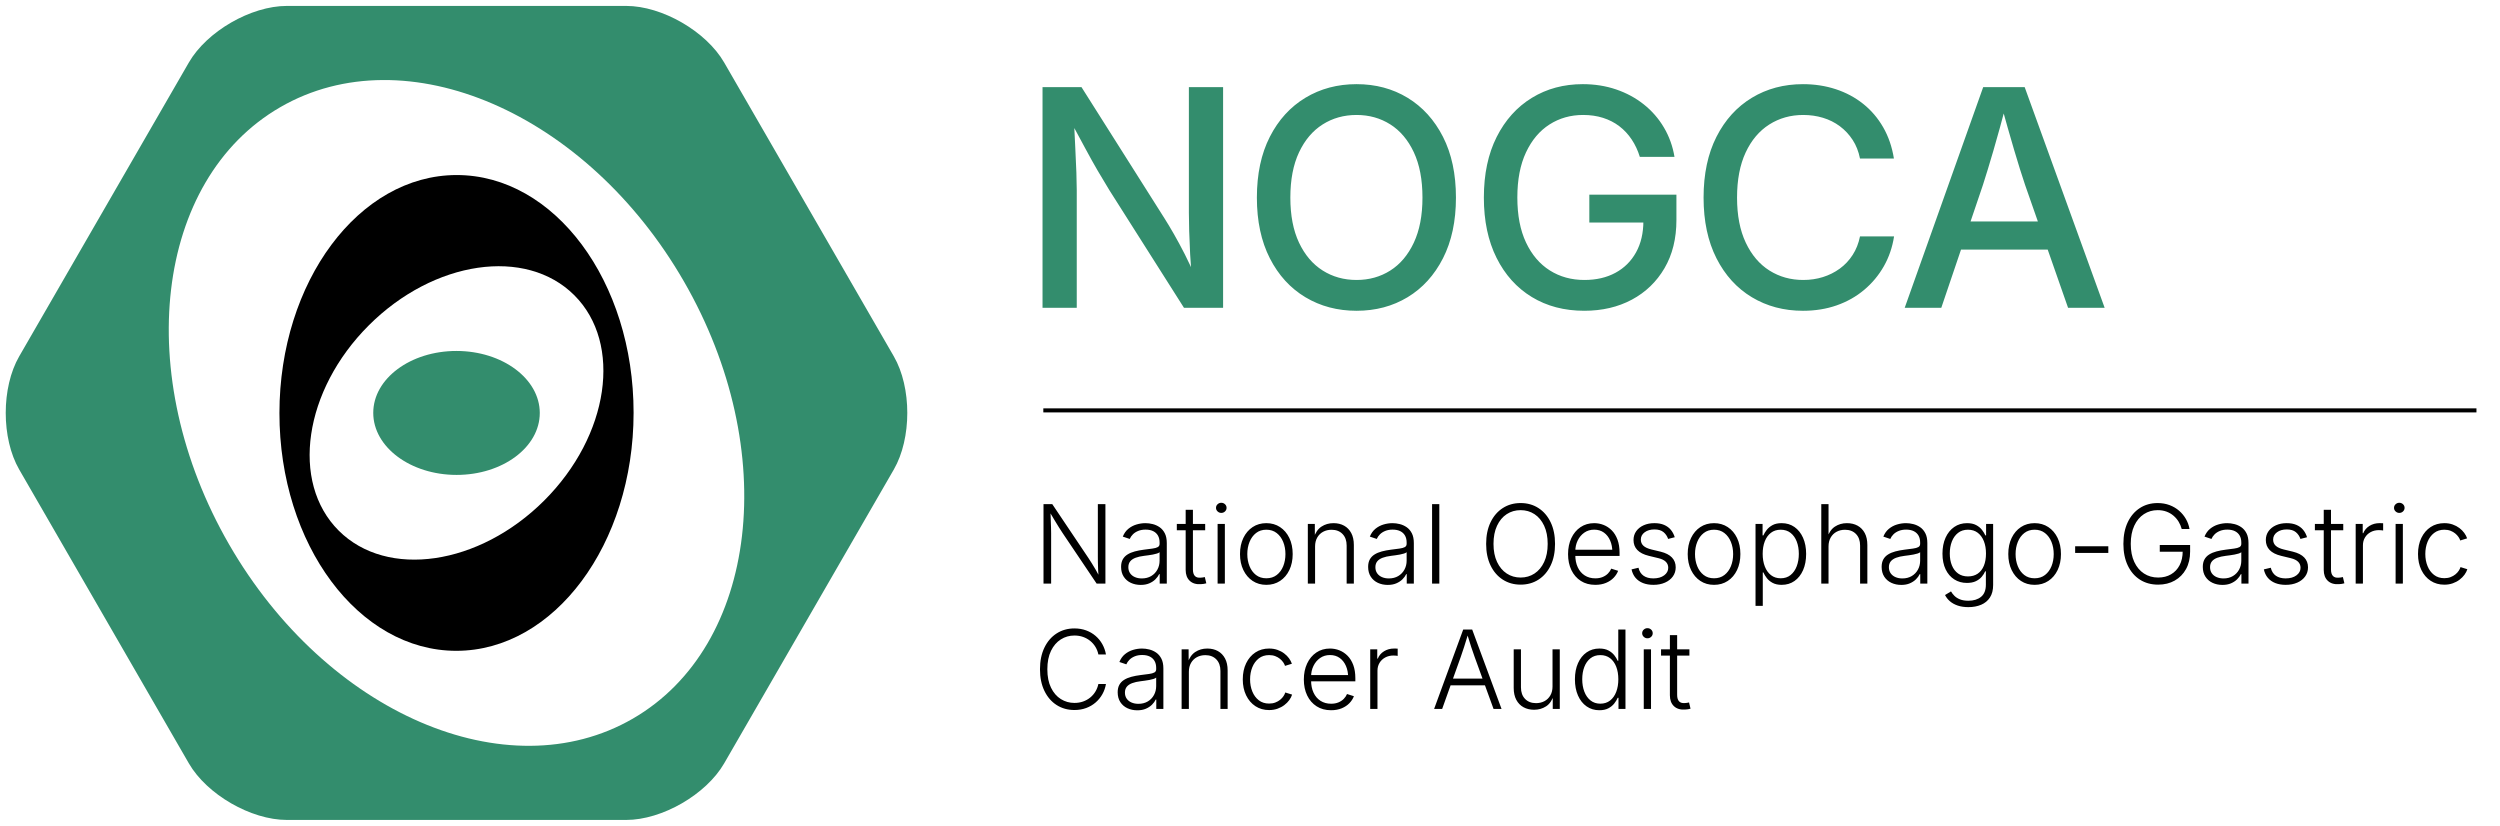
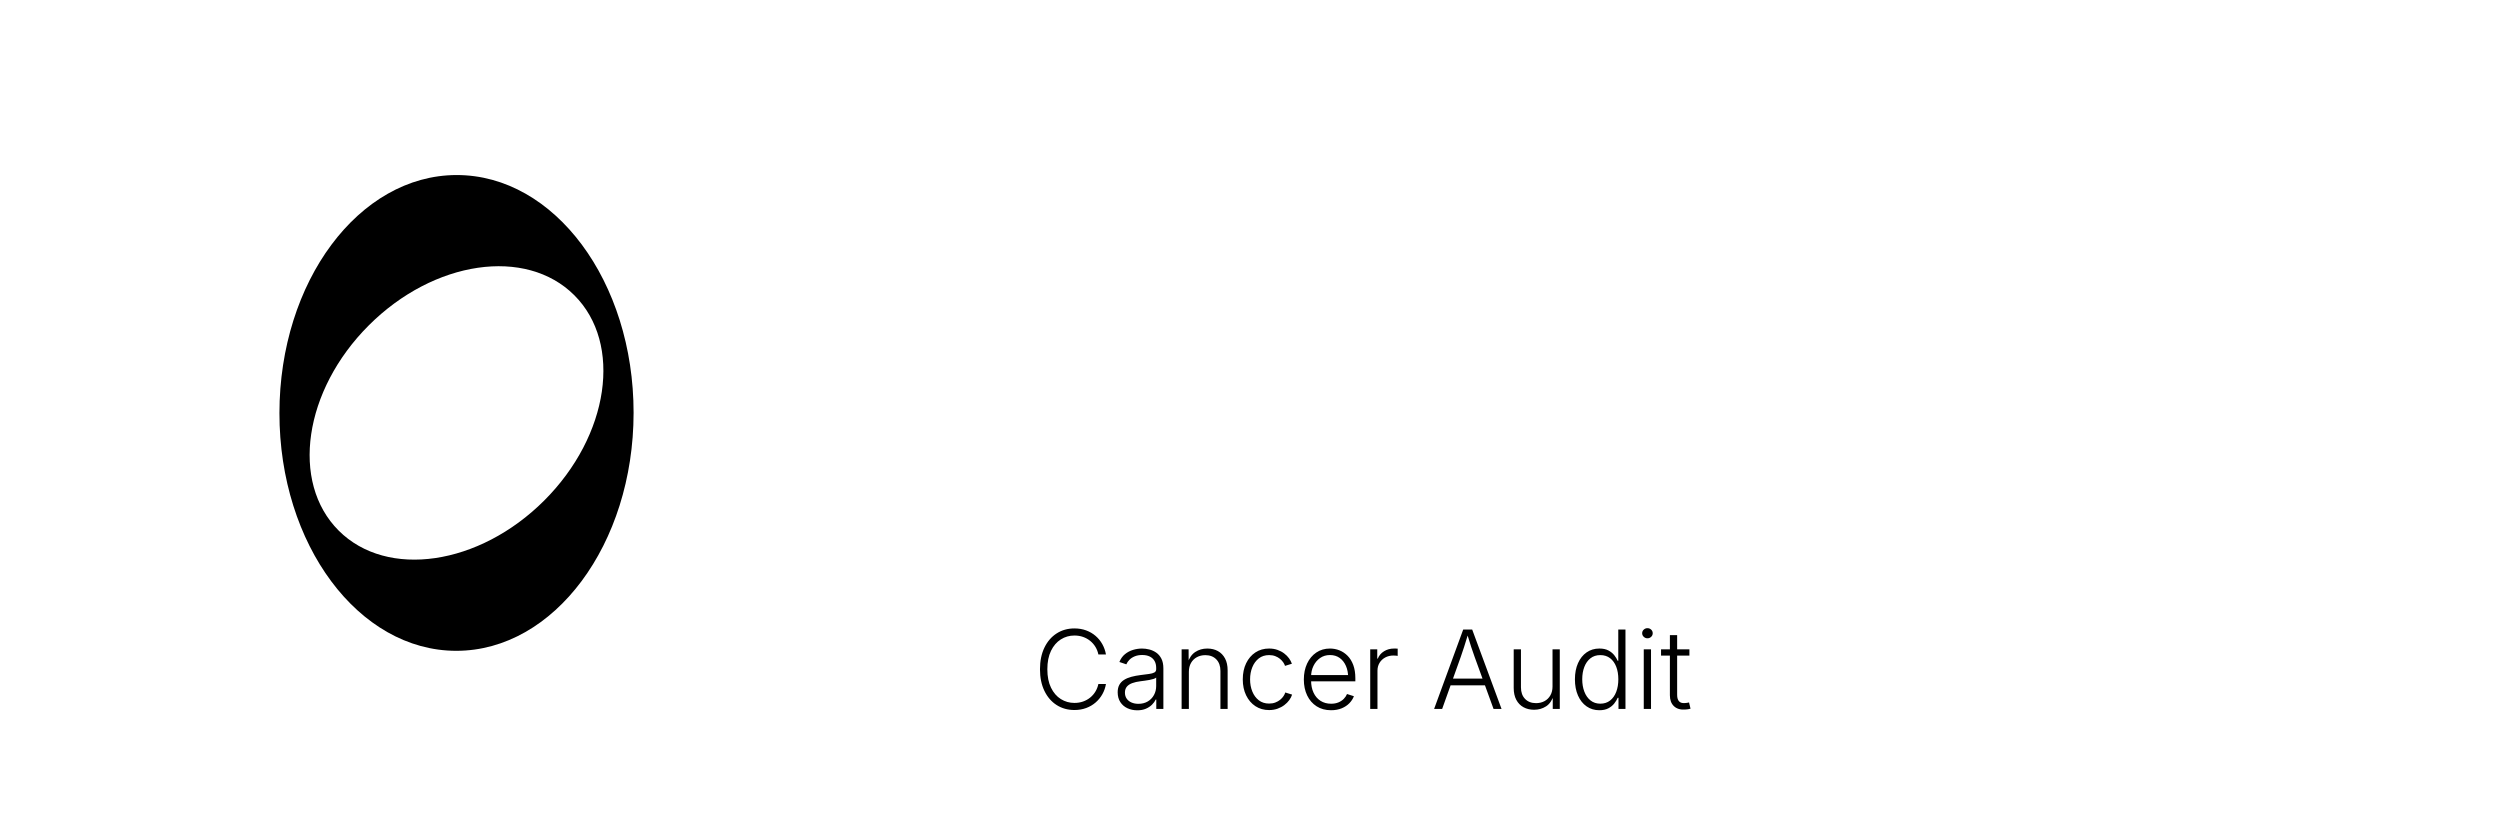
<svg xmlns="http://www.w3.org/2000/svg" xmlns:ns1="http://sodipodi.sourceforge.net/DTD/sodipodi-0.dtd" xmlns:ns2="http://www.inkscape.org/namespaces/inkscape" version="1.1" id="svg2" width="823.933" height="272.12" viewBox="0 0 823.933 272.12" ns1:docname="NOGCA Logo.eps">
  <defs id="defs6" />
  <ns1:namedview id="namedview4" pagecolor="#ffffff" bordercolor="#000000" borderopacity="0.25" ns2:showpageshadow="2" ns2:pageopacity="0.0" ns2:pagecheckerboard="0" ns2:deskcolor="#d1d1d1" />
  <g id="g8" ns2:groupmode="layer" ns2:label="ink_ext_XXXXXX" transform="matrix(1.333,0,0,-1.333,0,272.12)">
    <g id="g10" transform="scale(0.1)">
-       <path d="m 2209.88,1160.38 -419.43,726.48 c -44.42,76.94 -153.48,139.91 -242.33,139.91 H 709.258 c -88.856,0 -197.906,-62.97 -242.332,-139.91 L 47.492,1160.38 c -44.426,-76.95 -44.426,-202.868 0,-279.829 L 466.926,154.078 C 511.352,77.129 620.402,14.172 709.258,14.172 h 838.862 c 88.85,0 197.91,62.957 242.33,139.906 l 419.43,726.473 c 44.43,76.961 44.43,202.879 0,279.829 z M 1564.5,264.57 C 1253.97,85.031 807.105,277.91 566.414,695.379 325.719,1112.86 382.34,1596.83 692.875,1776.37 1003.41,1955.91 1450.27,1763.02 1690.97,1345.55 1931.66,928.078 1875.04,444.102 1564.5,264.57" style="fill:#338d6d;fill-opacity:1;fill-rule:nonzero;stroke:none" id="path12" />
      <path d="m 1566.5,1020.73 c 0.19,324.84 -195.66,588.05 -437.46,587.9 -241.79,-0.15 -437.966,-263.59 -438.161,-588.43 -0.195,-324.829 195.66,-588.04 437.451,-587.899 241.8,0.148 437.97,263.597 438.17,588.429 z m -146.51,290.69 C 1539.75,1191.8 1506.41,964.578 1345.53,803.891 1184.64,643.211 957.145,609.91 837.387,729.52 c -119.75,119.609 -86.414,346.83 74.468,507.52 160.885,160.69 388.385,193.99 508.135,74.38" style="fill:#000000;fill-opacity:1;fill-rule:nonzero;stroke:none" id="path14" />
-       <path d="m 1334.55,1020.34 c 0.05,-84.629 -92.08,-153.168 -205.77,-153.11 -113.69,0.071 -205.897,68.731 -205.948,153.36 -0.051,84.63 92.068,153.18 205.768,153.11 113.69,-0.07 205.9,-68.73 205.95,-153.36" style="fill:#338d6d;fill-opacity:1;fill-rule:nonzero;stroke:none" id="path16" />
-       <path d="m 2579.53,1026.77 h 3543.3" style="fill:none;stroke:#000000;stroke-width:10;stroke-linecap:butt;stroke-linejoin:miter;stroke-miterlimit:4;stroke-dasharray:none;stroke-opacity:1" id="path18" />
      <path d="m 2685.52,290.891 c 8.84,3.3 16.63,7.89 23.4,13.781 6.77,5.887 12.33,12.719 16.68,20.5 4.35,7.777 7.27,16.148 8.77,25.109 h -18.72 c -1.41,-6.679 -3.83,-12.871 -7.25,-18.582 -3.43,-5.719 -7.74,-10.679 -12.92,-14.898 -5.19,-4.223 -11.06,-7.5 -17.6,-9.821 -6.55,-2.332 -13.69,-3.5 -21.43,-3.5 -12.22,0 -23.4,3.168 -33.55,9.489 -10.15,6.332 -18.26,15.691 -24.32,28.09 -6.07,12.39 -9.1,27.589 -9.1,45.613 0,18.019 3.01,33.219 9.03,45.617 6.02,12.391 14.11,21.789 24.26,28.211 10.15,6.41 21.38,9.621 33.68,9.621 7.74,0 14.88,-1.16 21.43,-3.492 6.54,-2.328 12.41,-5.598 17.6,-9.82 5.18,-4.219 9.49,-9.168 12.92,-14.829 3.42,-5.671 5.84,-11.89 7.25,-18.66 h 18.72 c -1.58,9.051 -4.55,17.489 -8.9,25.309 -4.35,7.832 -9.91,14.66 -16.68,20.5 -6.77,5.851 -14.57,10.402 -23.4,13.652 -8.83,3.25 -18.48,4.879 -28.94,4.879 -16.52,0 -31.2,-4.14 -44.03,-12.398 -12.83,-8.262 -22.9,-19.953 -30.19,-35.063 -7.3,-15.121 -10.94,-32.961 -10.94,-53.527 0,-20.481 3.64,-38.281 10.94,-53.391 7.29,-15.121 17.36,-26.793 30.19,-35.011 12.83,-8.211 27.51,-12.321 44.03,-12.321 10.55,0 20.24,1.653 29.07,4.942 z m 147.39,-1.782 c 6.02,2.551 11.1,5.871 15.23,9.961 4.13,4.078 7.25,8.371 9.36,12.852 h 1.32 v -23.34 h 17.53 v 100.066 c 0,9.75 -1.62,17.821 -4.87,24.192 -3.26,6.371 -7.52,11.379 -12.79,15.031 -5.27,3.649 -10.99,6.238 -17.14,7.777 -6.15,1.532 -12.13,2.301 -17.93,2.301 -7.56,0 -15.03,-1.121 -22.41,-3.359 -7.38,-2.238 -14.02,-5.781 -19.91,-10.61 -5.89,-4.832 -10.46,-11.25 -13.71,-19.25 l 17.14,-5.8 c 1.76,4.129 4.37,7.929 7.84,11.41 3.47,3.469 7.85,6.281 13.12,8.43 5.27,2.16 11.38,3.23 18.33,3.23 7.38,0 13.64,-1.27 18.78,-3.82 5.14,-2.551 9.05,-6.2 11.74,-10.942 2.68,-4.75 4.02,-10.418 4.02,-17.008 v -3.429 c 0,-3.692 -1.52,-6.371 -4.55,-8.039 -3.03,-1.672 -7.41,-2.883 -13.12,-3.633 -5.71,-0.738 -12.66,-1.641 -20.83,-2.699 -8.35,-1.051 -15.97,-2.5 -22.87,-4.352 -6.9,-1.84 -12.9,-4.367 -18,-7.578 -5.1,-3.211 -9.01,-7.301 -11.73,-12.262 -2.73,-4.968 -4.09,-11.097 -4.09,-18.386 0,-9.493 2.18,-17.582 6.53,-24.262 4.35,-6.68 10.19,-11.731 17.53,-15.16 7.34,-3.43 15.49,-5.141 24.46,-5.141 7.99,0 15,1.27 21.02,3.82 z m -35.39,15.43 c -5.01,2.191 -8.97,5.359 -11.87,9.492 -2.9,4.129 -4.35,9.141 -4.35,15.028 0,5.8 1.52,10.589 4.55,14.371 3.03,3.781 7.47,6.769 13.31,8.961 5.85,2.199 12.86,3.781 21.03,4.75 2.9,0.347 6.29,0.789 10.15,1.32 3.87,0.527 7.72,1.141 11.54,1.84 3.82,0.711 7.23,1.539 10.22,2.508 2.98,0.961 5.14,2.062 6.46,3.293 v -20.961 c 0,-8 -1.81,-15.34 -5.41,-22.012 -3.6,-6.68 -8.7,-12 -15.29,-15.957 -6.59,-3.953 -14.37,-5.934 -23.34,-5.934 -6.32,0 -11.99,1.102 -17,3.301 z m 147.19,97.883 c 3.56,6.199 8.42,10.949 14.57,14.238 6.15,3.301 13.09,4.949 20.83,4.949 11.34,0 20.39,-3.5 27.16,-10.48 6.76,-6.988 10.15,-16.508 10.15,-28.551 v -93.996 h 17.8 v 95.316 c 0,11.692 -2.14,21.532 -6.4,29.532 -4.26,8 -10.15,14.09 -17.66,18.261 -7.52,4.18 -16.28,6.258 -26.3,6.258 -11.17,0 -21.08,-2.847 -29.73,-8.558 -8.66,-5.719 -15.01,-14.993 -19.05,-27.821 h 2.76 l -0.13,34.41 h -17.27 V 288.582 h 17.93 v 91.887 c 0,8.441 1.78,15.761 5.34,21.953 z M 3158.48,289.18 c 6.33,2.242 11.96,5.23 16.88,8.961 4.92,3.738 9.01,7.847 12.26,12.328 3.25,4.48 5.58,9.011 6.99,13.582 l -16.88,5.269 c -0.79,-2.808 -2.24,-5.82 -4.35,-9.031 -2.11,-3.211 -4.86,-6.199 -8.24,-8.961 -3.38,-2.769 -7.36,-5.039 -11.93,-6.789 -4.57,-1.758 -9.71,-2.641 -15.42,-2.641 -10.02,0 -18.53,2.704 -25.51,8.114 -6.99,5.398 -12.33,12.629 -16.02,21.687 -3.69,9.051 -5.54,19.02 -5.54,29.922 0,11.078 1.85,21.141 5.54,30.188 3.69,9.05 9.03,16.3 16.02,21.761 6.98,5.442 15.49,8.168 25.51,8.168 5.62,0 10.67,-0.859 15.16,-2.566 4.48,-1.723 8.37,-3.942 11.66,-6.66 3.3,-2.723 6,-5.633 8.11,-8.703 2.11,-3.079 3.56,-5.981 4.35,-8.7 l 17.01,5.27 c -1.5,4.48 -3.85,8.941 -7.05,13.383 -3.21,4.437 -7.23,8.476 -12.07,12.129 -4.83,3.648 -10.37,6.57 -16.61,8.769 -6.24,2.192 -13.1,3.289 -20.56,3.289 -12.84,0 -24.13,-3.199 -33.89,-9.621 -9.75,-6.418 -17.4,-15.359 -22.94,-26.828 -5.53,-11.469 -8.3,-24.762 -8.3,-39.879 0,-14.851 2.77,-27.992 8.3,-39.422 5.54,-11.418 13.19,-20.347 22.94,-26.758 9.76,-6.421 21.05,-9.621 33.89,-9.621 7.46,0 14.37,1.121 20.69,3.36 z m 158.87,1.05 c 7.64,3.211 13.99,7.45 19.05,12.719 5.05,5.281 8.72,10.992 11,17.141 l -17,5.41 c -1.76,-4.309 -4.42,-8.289 -7.98,-11.93 -3.56,-3.648 -7.95,-6.57 -13.18,-8.769 -5.23,-2.199 -11.27,-3.301 -18.13,-3.301 -10.11,0 -18.87,2.398 -26.3,7.191 -7.43,4.789 -13.16,11.508 -17.21,20.168 -4.04,8.661 -6.06,18.743 -6.06,30.262 v 9.231 c 0,9.66 1.95,18.539 5.87,26.628 3.91,8.079 9.36,14.579 16.34,19.508 6.99,4.922 15.14,7.383 24.46,7.383 9.4,0 17.45,-2.422 24.13,-7.25 6.67,-4.832 11.82,-11.43 15.42,-19.781 3.6,-8.352 5.41,-17.789 5.41,-28.34 l 8.17,5.801 h -106 v -15.422 h 115.62 v 7.769 c 0,12.481 -1.71,23.34 -5.14,32.571 -3.43,9.23 -8.13,16.851 -14.1,22.871 -5.98,6.019 -12.71,10.5 -20.17,13.449 -7.48,2.941 -15.25,4.41 -23.34,4.41 -12.83,0 -24.11,-3.289 -33.82,-9.879 -9.71,-6.59 -17.27,-15.648 -22.67,-27.16 -5.41,-11.519 -8.11,-24.699 -8.11,-39.551 0,-14.859 2.75,-28 8.24,-39.418 5.49,-11.429 13.27,-20.371 23.34,-26.832 10.06,-6.461 21.99,-9.687 35.79,-9.687 9.93,0 18.72,1.609 26.37,4.808 z m 88.33,-1.648 v 94.527 c 0,7.301 1.69,13.762 5.07,19.379 3.38,5.621 8.06,10.063 14.04,13.321 5.98,3.25 12.74,4.871 20.3,4.871 2.38,0 4.57,-0.11 6.6,-0.328 2.02,-0.223 3.34,-0.411 3.95,-0.59 v 17.929 c -1.23,0.09 -2.68,0.149 -4.35,0.2 -1.67,0.039 -3.25,0.058 -4.74,0.058 -9.23,0 -17.47,-2.258 -24.72,-6.777 -7.26,-4.531 -12.38,-10.57 -15.36,-18.133 h -1.32 v 22.941 h -17.4 V 288.582 Z m 159.91,0 45.88,128.406 c 2.37,6.774 5.14,14.992 8.31,24.66 3.16,9.661 6.76,21.274 10.81,34.801 h -3.96 c 4.04,-13.449 7.63,-24.937 10.75,-34.469 3.12,-9.539 6,-17.871 8.63,-24.992 l 46.67,-128.406 h 19.78 l -72.64,196.438 h -22.15 l -71.98,-196.438 z m 113.38,58.406 v 16.614 h -99.8 v -16.614 z m 143.57,-51.949 c 8.7,5.633 15.07,14.949 19.12,27.949 h -2.64 v -34.406 h 17.4 V 435.98 h -17.93 v -91.89 c 0,-8.442 -1.78,-15.762 -5.34,-21.949 -3.56,-6.2 -8.41,-10.95 -14.56,-14.243 -6.16,-3.296 -13.1,-4.949 -20.83,-4.949 -11.34,0 -20.4,3.5 -27.16,10.492 -6.77,6.981 -10.15,16.5 -10.15,28.539 v 94 h -17.93 v -95.32 c 0,-11.601 2.13,-21.422 6.39,-29.469 4.26,-8.043 10.2,-14.152 17.8,-18.32 7.6,-4.18 16.37,-6.262 26.3,-6.262 10.99,0 20.83,2.813 29.53,8.43 z m 154.12,-4.809 c 5.97,3.211 10.81,7.192 14.5,11.93 3.69,4.75 6.5,9.41 8.44,13.981 h 1.97 v -27.559 h 17.27 V 485.02 h -17.79 v -77.391 h -1.45 c -1.94,4.48 -4.73,9.051 -8.37,13.711 -3.65,4.66 -8.46,8.59 -14.44,11.801 -5.98,3.211 -13.45,4.808 -22.41,4.808 -11.96,0 -22.48,-3.16 -31.58,-9.488 -9.09,-6.332 -16.19,-15.199 -21.29,-26.633 -5.1,-11.418 -7.65,-24.738 -7.65,-39.937 0,-15.301 2.53,-28.68 7.59,-40.153 5.05,-11.468 12.12,-20.386 21.22,-26.758 9.1,-6.371 19.62,-9.558 31.58,-9.558 8.96,0 16.43,1.609 22.41,4.808 z m -44.3,19.45 c -6.68,5.359 -11.76,12.609 -15.23,21.75 -3.47,9.14 -5.2,19.34 -5.2,30.59 0,11.25 1.71,21.378 5.14,30.39 3.43,9 8.48,16.149 15.16,21.418 6.68,5.274 14.81,7.91 24.39,7.91 9.49,0 17.55,-2.547 24.19,-7.648 6.64,-5.102 11.69,-12.129 15.16,-21.09 3.47,-8.969 5.21,-19.289 5.21,-30.98 0,-11.692 -1.74,-22.09 -5.21,-31.18 -3.47,-9.102 -8.52,-16.238 -15.16,-21.43 -6.64,-5.18 -14.7,-7.769 -24.19,-7.769 -9.49,0 -17.58,2.679 -24.26,8.039 z m 149.63,-21.098 V 435.98 h -17.93 V 288.582 Z m 0.4,178.379 c 2.55,2.461 3.82,5.398 3.82,8.828 0,3.52 -1.27,6.481 -3.82,8.902 -2.55,2.418 -5.63,3.629 -9.23,3.629 -3.51,0 -6.57,-1.211 -9.16,-3.629 -2.59,-2.421 -3.89,-5.382 -3.89,-8.902 0,-3.43 1.3,-6.367 3.89,-8.828 2.59,-2.461 5.65,-3.691 9.16,-3.691 3.6,0 6.68,1.23 9.23,3.691 z m 24.39,-30.981 v -15.558 h 70.14 v 15.558 z m 21.88,-113.781 c 0,-11.418 3.32,-20.32 9.96,-26.687 6.63,-6.383 15.84,-9.172 27.62,-8.383 2.37,0.09 4.72,0.312 7.05,0.66 2.33,0.359 4.46,0.84 6.39,1.449 l -3.69,15.434 c -1.58,-0.352 -3.27,-0.684 -5.07,-0.992 -1.8,-0.309 -3.32,-0.461 -4.55,-0.461 -6.68,-0.707 -11.65,0.66 -14.9,4.09 -3.25,3.421 -4.88,8.781 -4.88,16.082 v 147.66 h -17.93 V 322.199" style="fill:#000000;fill-opacity:1;fill-rule:nonzero;stroke:none" id="path20" />
-       <path d="M 2598.84,598.582 V 722.91 c 0,3.86 -0.09,8.61 -0.26,14.231 -0.18,5.629 -0.4,11.961 -0.66,18.988 -0.27,7.031 -0.53,14.543 -0.79,22.543 h -3.7 c 5.28,-8.883 9.85,-16.594 13.72,-23.133 3.86,-6.551 7.44,-12.418 10.74,-17.598 3.3,-5.191 6.57,-10.242 9.82,-15.171 l 83.59,-124.188 h 21.75 V 795.02 h -18.72 V 665.031 c 0,-4.222 0.04,-9.031 0.13,-14.441 0.09,-5.399 0.26,-11.16 0.53,-17.27 0.26,-6.109 0.66,-12.461 1.18,-19.05 h 3.04 c -3.35,6.421 -6.71,12.531 -10.09,18.332 -3.38,5.796 -6.61,11.16 -9.69,16.078 -3.08,4.922 -5.85,9.23 -8.3,12.922 l -89.52,133.418 h -21.62 V 598.582 Z m 242.51,0.527 c 6.02,2.551 11.1,5.871 15.23,9.961 4.13,4.078 7.25,8.371 9.36,12.852 h 1.32 v -23.34 h 17.53 v 100.066 c 0,9.75 -1.63,17.821 -4.88,24.192 -3.25,6.371 -7.51,11.379 -12.78,15.031 -5.28,3.649 -10.99,6.238 -17.14,7.777 -6.16,1.532 -12.13,2.301 -17.93,2.301 -7.56,0 -15.03,-1.121 -22.41,-3.359 -7.39,-2.238 -14.02,-5.781 -19.91,-10.61 -5.89,-4.832 -10.46,-11.25 -13.71,-19.25 l 17.14,-5.8 c 1.75,4.129 4.37,7.929 7.84,11.41 3.47,3.469 7.84,6.281 13.12,8.43 5.27,2.16 11.38,3.23 18.32,3.23 7.39,0 13.65,-1.27 18.79,-3.82 5.14,-2.551 9.05,-6.2 11.73,-10.942 2.68,-4.75 4.02,-10.418 4.02,-17.008 v -3.429 c 0,-3.692 -1.51,-6.371 -4.54,-8.039 -3.04,-1.672 -7.41,-2.883 -13.12,-3.633 -5.72,-0.738 -12.66,-1.641 -20.83,-2.699 -8.35,-1.051 -15.98,-2.5 -22.88,-4.352 -6.9,-1.84 -12.89,-4.367 -17.99,-7.578 -5.1,-3.211 -9.01,-7.301 -11.73,-12.262 -2.73,-4.968 -4.09,-11.097 -4.09,-18.386 0,-9.493 2.17,-17.582 6.52,-24.262 4.36,-6.68 10.2,-11.731 17.54,-15.16 7.34,-3.43 15.49,-5.141 24.45,-5.141 8,0 15.01,1.27 21.03,3.82 z m -35.4,15.43 c -5.01,2.191 -8.96,5.359 -11.86,9.492 -2.9,4.129 -4.35,9.141 -4.35,15.028 0,5.8 1.51,10.589 4.55,14.371 3.03,3.781 7.47,6.769 13.31,8.961 5.85,2.199 12.86,3.781 21.03,4.75 2.9,0.347 6.28,0.789 10.15,1.32 3.87,0.527 7.71,1.141 11.54,1.84 3.82,0.711 7.23,1.539 10.21,2.508 2.99,0.961 5.15,2.062 6.46,3.293 v -20.961 c 0,-8 -1.8,-15.34 -5.4,-22.012 -3.61,-6.68 -8.7,-12 -15.29,-15.957 -6.6,-3.953 -14.37,-5.934 -23.34,-5.934 -6.33,0 -12,1.102 -17.01,3.301 z m 103.63,131.441 v -15.558 h 70.13 v 15.558 z m 21.88,-113.781 c 0,-11.418 3.32,-20.32 9.96,-26.687 6.63,-6.383 15.84,-9.172 27.62,-8.383 2.37,0.09 4.72,0.312 7.05,0.66 2.33,0.359 4.46,0.84 6.39,1.449 l -3.69,15.434 c -1.58,-0.352 -3.27,-0.684 -5.07,-0.992 -1.81,-0.309 -3.32,-0.461 -4.55,-0.461 -6.68,-0.707 -11.65,0.66 -14.9,4.09 -3.25,3.421 -4.88,8.781 -4.88,16.082 v 147.66 h -17.93 z m 96.9,-33.617 V 745.98 h -17.93 V 598.582 Z m 0.4,178.379 c 2.54,2.461 3.82,5.398 3.82,8.828 0,3.52 -1.28,6.481 -3.82,8.902 -2.55,2.418 -5.63,3.629 -9.23,3.629 -3.52,0 -6.57,-1.211 -9.16,-3.629 -2.6,-2.421 -3.89,-5.382 -3.89,-8.902 0,-3.43 1.29,-6.367 3.89,-8.828 2.59,-2.461 5.64,-3.691 9.16,-3.691 3.6,0 6.68,1.23 9.23,3.691 z m 136.12,-171.852 c 9.8,6.461 17.44,15.43 22.94,26.903 5.49,11.457 8.24,24.629 8.24,39.476 0,15.121 -2.77,28.41 -8.31,39.883 -5.54,11.469 -13.21,20.43 -23,26.891 -9.81,6.457 -21.08,9.687 -33.82,9.687 -12.83,0 -24.13,-3.23 -33.88,-9.687 -9.76,-6.461 -17.4,-15.422 -22.94,-26.891 -5.54,-11.473 -8.31,-24.762 -8.31,-39.883 0,-14.847 2.77,-28.019 8.31,-39.476 5.54,-11.473 13.18,-20.442 22.94,-26.903 9.75,-6.461 21.05,-9.687 33.88,-9.687 12.83,0 24.15,3.226 33.95,9.687 z m -59.59,14.7 c -6.99,5.453 -12.31,12.703 -15.95,21.75 -3.65,9.05 -5.48,19.031 -5.48,29.929 0,10.992 1.85,21.032 5.54,30.121 3.69,9.102 9.03,16.403 16.02,21.891 6.99,5.488 15.49,8.238 25.51,8.238 10.02,0 18.54,-2.75 25.58,-8.238 7.03,-5.488 12.39,-12.789 16.08,-21.891 3.69,-9.089 5.54,-19.129 5.54,-30.121 0,-10.898 -1.83,-20.879 -5.47,-29.929 -3.65,-9.047 -8.99,-16.297 -16.02,-21.75 -7.03,-5.45 -15.6,-8.168 -25.71,-8.168 -10.11,0 -18.65,2.718 -25.64,8.168 z m 151.48,92.613 c 3.56,6.199 8.41,10.949 14.57,14.238 6.15,3.301 13.09,4.949 20.83,4.949 11.33,0 20.38,-3.5 27.15,-10.48 6.77,-6.988 10.15,-16.508 10.15,-28.551 v -93.996 h 17.8 v 95.316 c 0,11.692 -2.13,21.532 -6.39,29.532 -4.27,8 -10.15,14.09 -17.67,18.261 -7.51,4.18 -16.28,6.258 -26.3,6.258 -11.16,0 -21.07,-2.847 -29.73,-8.558 -8.66,-5.719 -15.01,-14.993 -19.05,-27.821 h 2.77 l -0.13,34.41 H 3233.5 V 598.582 h 17.93 v 91.887 c 0,8.441 1.78,15.761 5.34,21.953 z m 195.38,-113.313 c 6.02,2.551 11.09,5.871 15.23,9.961 4.13,4.078 7.25,8.371 9.36,12.852 h 1.31 v -23.34 h 17.54 v 100.066 c 0,9.75 -1.63,17.821 -4.88,24.192 -3.25,6.371 -7.51,11.379 -12.79,15.031 -5.27,3.649 -10.99,6.238 -17.14,7.777 -6.15,1.532 -12.13,2.301 -17.93,2.301 -7.56,0 -15.03,-1.121 -22.41,-3.359 -7.38,-2.238 -14.02,-5.781 -19.91,-10.61 -5.89,-4.832 -10.46,-11.25 -13.71,-19.25 l 17.14,-5.8 c 1.76,4.129 4.37,7.929 7.85,11.41 3.47,3.469 7.84,6.281 13.11,8.43 5.28,2.16 11.38,3.23 18.33,3.23 7.38,0 13.64,-1.27 18.79,-3.82 5.14,-2.551 9.05,-6.2 11.73,-10.942 2.68,-4.75 4.02,-10.418 4.02,-17.008 v -3.429 c 0,-3.692 -1.52,-6.371 -4.55,-8.039 -3.03,-1.672 -7.4,-2.883 -13.12,-3.633 -5.71,-0.738 -12.65,-1.641 -20.83,-2.699 -8.35,-1.051 -15.97,-2.5 -22.87,-4.352 -6.9,-1.84 -12.9,-4.367 -18,-7.578 -5.09,-3.211 -9.01,-7.301 -11.73,-12.262 -2.72,-4.968 -4.09,-11.097 -4.09,-18.386 0,-9.493 2.18,-17.582 6.53,-24.262 4.35,-6.68 10.19,-11.731 17.53,-15.16 7.34,-3.43 15.5,-5.141 24.46,-5.141 8,0 15.01,1.27 21.03,3.82 z m -35.4,15.43 c -5.01,2.191 -8.96,5.359 -11.87,9.492 -2.9,4.129 -4.35,9.141 -4.35,15.028 0,5.8 1.52,10.589 4.55,14.371 3.03,3.781 7.47,6.769 13.32,8.961 5.84,2.199 12.85,3.781 21.03,4.75 2.9,0.347 6.28,0.789 10.15,1.32 3.86,0.527 7.71,1.141 11.53,1.84 3.83,0.711 7.23,1.539 10.22,2.508 2.99,0.961 5.14,2.062 6.46,3.293 v -20.961 c 0,-8 -1.8,-15.34 -5.41,-22.012 -3.6,-6.68 -8.7,-12 -15.29,-15.957 -6.59,-3.953 -14.37,-5.934 -23.33,-5.934 -6.33,0 -12,1.102 -17.01,3.301 z M 3540.68,795.02 V 598.582 h 17.93 V 795.02 Z m 263.01,-186.75 c 12.83,8.218 22.87,19.89 30.12,35.011 7.25,15.11 10.88,32.91 10.88,53.391 0,20.566 -3.63,38.406 -10.88,53.527 -7.25,15.11 -17.29,26.801 -30.12,35.063 -12.83,8.258 -27.51,12.398 -44.03,12.398 -16.62,0 -31.34,-4.14 -44.17,-12.398 -12.83,-8.262 -22.9,-19.953 -30.19,-35.063 -7.3,-15.121 -10.94,-32.961 -10.94,-53.527 0,-20.481 3.64,-38.25 10.94,-53.332 7.29,-15.07 17.36,-26.738 30.19,-35 12.83,-8.262 27.55,-12.391 44.17,-12.391 16.52,0 31.2,4.11 44.03,12.321 z m -78.44,15.171 c -10.11,6.629 -18.09,16.168 -23.93,28.598 -5.85,12.441 -8.77,27.313 -8.77,44.633 0,17.488 2.92,32.476 8.77,44.957 5.84,12.48 13.82,22.012 23.93,28.609 10.1,6.59 21.57,9.883 34.41,9.883 12.74,0 24.14,-3.293 34.21,-9.883 10.06,-6.597 18.01,-16.129 23.86,-28.609 5.84,-12.481 8.77,-27.469 8.77,-44.957 0,-17.402 -2.93,-32.32 -8.77,-44.762 -5.85,-12.441 -13.8,-21.949 -23.86,-28.539 -10.07,-6.59 -21.47,-9.891 -34.21,-9.891 -12.84,0 -24.31,3.321 -34.41,9.961 z m 245.34,-23.211 c 7.65,3.211 14,7.45 19.05,12.719 5.06,5.281 8.72,10.992 11.01,17.141 l -17.01,5.41 c -1.75,-4.309 -4.41,-8.289 -7.97,-11.93 -3.56,-3.648 -7.96,-6.57 -13.18,-8.769 -5.24,-2.199 -11.28,-3.301 -18.13,-3.301 -10.11,0 -18.88,2.398 -26.3,7.191 -7.43,4.789 -13.17,11.508 -17.21,20.168 -4.04,8.661 -6.06,18.743 -6.06,30.262 v 9.231 c 0,9.66 1.95,18.539 5.86,26.628 3.91,8.079 9.36,14.579 16.35,19.508 6.99,4.922 15.14,7.383 24.46,7.383 9.4,0 17.44,-2.422 24.12,-7.25 6.68,-4.832 11.82,-11.43 15.43,-19.781 3.6,-8.352 5.4,-17.789 5.4,-28.34 l 8.18,5.801 h -106 v -15.422 h 115.62 v 7.769 c 0,12.481 -1.71,23.34 -5.14,32.571 -3.43,9.23 -8.13,16.851 -14.11,22.871 -5.98,6.019 -12.7,10.5 -20.17,13.449 -7.47,2.941 -15.25,4.41 -23.33,4.41 -12.84,0 -24.11,-3.289 -33.82,-9.879 -9.71,-6.59 -17.27,-15.648 -22.67,-27.16 -5.41,-11.519 -8.11,-24.699 -8.11,-39.551 0,-14.859 2.74,-28 8.24,-39.418 5.49,-11.429 13.27,-20.371 23.33,-26.832 10.07,-6.461 22,-9.687 35.8,-9.687 9.93,0 18.72,1.609 26.36,4.808 z m 146.01,0.731 c 8.31,3.687 14.79,8.789 19.45,15.289 4.65,6.5 6.98,13.98 6.98,22.41 0,9.762 -3.09,17.891 -9.29,24.391 -6.2,6.508 -15.54,11.289 -28.02,14.371 l -22.54,5.406 c -9.05,2.192 -15.71,5.274 -19.97,9.231 -4.27,3.953 -6.4,9.05 -6.4,15.293 0,7.378 3.17,13.398 9.5,18.058 6.32,4.66 14.37,6.988 24.12,6.988 9.67,0 17.16,-2.218 22.48,-6.66 5.32,-4.437 9.12,-10.039 11.4,-16.808 l 16.35,4.218 c -2.2,7.122 -5.47,13.274 -9.82,18.461 -4.35,5.18 -9.87,9.2 -16.55,12.063 -6.68,2.859 -14.68,4.277 -23.99,4.277 -9.93,0 -18.79,-1.75 -26.56,-5.269 -7.78,-3.508 -13.89,-8.391 -18.33,-14.629 -4.44,-6.242 -6.66,-13.5 -6.66,-21.762 0,-9.93 3.14,-18.168 9.43,-24.711 6.28,-6.547 15.75,-11.367 28.41,-14.437 l 23.99,-5.801 c 8,-1.942 14,-4.879 18,-8.828 4,-3.961 6,-8.93 6,-14.903 0,-7.468 -3.36,-13.711 -10.09,-18.718 -6.72,-5.012 -15.67,-7.52 -26.83,-7.52 -9.75,0 -17.77,2.18 -24.06,6.527 -6.28,4.352 -10.48,10.961 -12.59,19.84 l -17.14,-4.09 c 1.76,-8.257 5.06,-15.218 9.89,-20.886 4.83,-5.672 10.99,-9.981 18.46,-12.922 7.47,-2.949 16.04,-4.418 25.71,-4.418 10.81,0 20.37,1.848 28.67,5.539 z m 155.17,4.148 c 9.8,6.461 17.45,15.43 22.94,26.903 5.49,11.457 8.24,24.629 8.24,39.476 0,15.121 -2.77,28.41 -8.3,39.883 -5.54,11.469 -13.21,20.43 -23.01,26.891 -9.8,6.457 -21.07,9.687 -33.82,9.687 -12.83,0 -24.12,-3.23 -33.88,-9.687 -9.75,-6.461 -17.4,-15.422 -22.94,-26.891 -5.53,-11.473 -8.3,-24.762 -8.3,-39.883 0,-14.847 2.77,-28.019 8.3,-39.476 5.54,-11.473 13.19,-20.442 22.94,-26.903 9.76,-6.461 21.05,-9.687 33.88,-9.687 12.84,0 24.15,3.226 33.95,9.687 z m -59.59,14.7 c -6.98,5.453 -12.3,12.703 -15.95,21.75 -3.65,9.05 -5.47,19.031 -5.47,29.929 0,10.992 1.84,21.032 5.54,30.121 3.69,9.102 9.03,16.403 16.01,21.891 6.99,5.488 15.49,8.238 25.51,8.238 10.02,0 18.55,-2.75 25.58,-8.238 7.03,-5.488 12.39,-12.789 16.08,-21.891 3.7,-9.089 5.54,-19.129 5.54,-30.121 0,-10.898 -1.82,-20.879 -5.47,-29.929 -3.65,-9.047 -8.99,-16.297 -16.02,-21.75 -7.03,-5.45 -15.6,-8.168 -25.71,-8.168 -10.1,0 -18.65,2.718 -25.64,8.168 z m 146.14,-76.329 v 82.661 h 1.45 c 2.02,-4.571 4.86,-9.231 8.51,-13.981 3.64,-4.738 8.48,-8.719 14.5,-11.93 6.02,-3.199 13.42,-4.808 22.21,-4.808 12.13,0 22.72,3.187 31.77,9.558 9.06,6.372 16.11,15.29 21.16,26.758 5.06,11.473 7.59,24.852 7.59,40.153 0,15.199 -2.56,28.519 -7.65,39.937 -5.1,11.434 -12.18,20.301 -21.23,26.633 -9.05,6.328 -19.6,9.488 -31.64,9.488 -9.05,0 -16.54,-1.597 -22.48,-4.808 -5.93,-3.211 -10.72,-7.141 -14.37,-11.801 -3.64,-4.66 -6.44,-9.231 -8.37,-13.711 h -1.97 v 28.351 h -17.41 v -202.5 z m 20.24,75.93 c -6.64,5.192 -11.71,12.328 -15.23,21.43 -3.51,9.09 -5.27,19.488 -5.27,31.18 0,11.691 1.73,22.011 5.21,30.98 3.47,8.961 8.52,15.988 15.16,21.09 6.63,5.101 14.7,7.648 24.19,7.648 9.67,0 17.84,-2.636 24.52,-7.91 6.68,-5.269 11.73,-12.418 15.16,-21.418 3.43,-9.012 5.14,-19.14 5.14,-30.39 0,-11.25 -1.73,-21.45 -5.2,-30.59 -3.48,-9.141 -8.53,-16.391 -15.17,-21.75 -6.63,-5.36 -14.78,-8.039 -24.45,-8.039 -9.41,0 -17.43,2.589 -24.06,7.769 z m 147.66,93.012 c 3.56,6.199 8.41,10.949 14.56,14.238 6.15,3.301 13.1,4.949 20.83,4.949 11.34,0 20.39,-3.5 27.16,-10.48 6.77,-6.988 10.15,-16.508 10.15,-28.551 v -93.996 h 17.93 v 95.316 c 0,11.692 -2.13,21.532 -6.39,29.532 -4.27,8 -10.18,14.09 -17.73,18.261 -7.56,4.18 -16.35,6.258 -26.37,6.258 -11.16,0 -21.07,-2.847 -29.73,-8.558 -8.66,-5.719 -15.01,-14.993 -19.05,-27.821 h 3.3 v 83.45 h -17.93 V 598.582 h 17.93 v 91.887 c 0,8.441 1.78,15.761 5.34,21.953 z m 195.51,-113.313 c 6.02,2.551 11.09,5.871 15.23,9.961 4.13,4.078 7.25,8.371 9.36,12.852 h 1.31 v -23.34 h 17.54 v 100.066 c 0,9.75 -1.63,17.821 -4.88,24.192 -3.25,6.371 -7.51,11.379 -12.79,15.031 -5.27,3.649 -10.99,6.238 -17.14,7.777 -6.15,1.532 -12.13,2.301 -17.93,2.301 -7.56,0 -15.03,-1.121 -22.41,-3.359 -7.38,-2.238 -14.02,-5.781 -19.91,-10.61 -5.88,-4.832 -10.46,-11.25 -13.71,-19.25 l 17.14,-5.8 c 1.76,4.129 4.37,7.929 7.85,11.41 3.47,3.469 7.84,6.281 13.11,8.43 5.28,2.16 11.39,3.23 18.33,3.23 7.38,0 13.64,-1.27 18.79,-3.82 5.14,-2.551 9.05,-6.2 11.73,-10.942 2.68,-4.75 4.02,-10.418 4.02,-17.008 v -3.429 c 0,-3.692 -1.52,-6.371 -4.55,-8.039 -3.03,-1.672 -7.4,-2.883 -13.12,-3.633 -5.71,-0.738 -12.65,-1.641 -20.83,-2.699 -8.35,-1.051 -15.97,-2.5 -22.87,-4.352 -6.9,-1.84 -12.9,-4.367 -17.99,-7.578 -5.1,-3.211 -9.02,-7.301 -11.74,-12.262 -2.72,-4.968 -4.09,-11.097 -4.09,-18.386 0,-9.493 2.18,-17.582 6.53,-24.262 4.35,-6.68 10.2,-11.731 17.53,-15.16 7.34,-3.43 15.5,-5.141 24.46,-5.141 8,0 15.01,1.27 21.03,3.82 z m -35.4,15.43 c -5.01,2.191 -8.96,5.359 -11.86,9.492 -2.91,4.129 -4.36,9.141 -4.36,15.028 0,5.8 1.52,10.589 4.55,14.371 3.04,3.781 7.47,6.769 13.32,8.961 5.84,2.199 12.85,3.781 21.03,4.75 2.9,0.347 6.28,0.789 10.15,1.32 3.86,0.527 7.71,1.141 11.53,1.84 3.83,0.711 7.23,1.539 10.22,2.508 2.99,0.961 5.14,2.062 6.46,3.293 v -20.961 c 0,-8 -1.8,-15.34 -5.4,-22.012 -3.61,-6.68 -8.71,-12 -15.3,-15.957 -6.59,-3.953 -14.37,-5.934 -23.33,-5.934 -6.33,0 -12,1.102 -17.01,3.301 z m 211.86,-68.359 c 9.23,3.91 16.48,9.91 21.75,18 5.28,8.082 7.91,18.371 7.91,30.851 V 745.98 h -17.4 v -28.351 h -1.84 c -1.94,4.48 -4.73,9.082 -8.38,13.781 -3.64,4.699 -8.46,8.629 -14.43,11.801 -5.98,3.16 -13.45,4.738 -22.41,4.738 -12.05,0 -22.64,-3.16 -31.78,-9.488 -9.14,-6.332 -16.26,-15.141 -21.35,-26.43 -5.1,-11.301 -7.65,-24.461 -7.65,-39.492 0,-15.019 2.59,-27.937 7.78,-38.758 5.18,-10.812 12.32,-19.109 21.42,-24.91 9.1,-5.801 19.49,-8.699 31.18,-8.699 8.79,0 16.17,1.418 22.15,4.277 5.97,2.86 10.83,6.5 14.57,10.942 3.73,4.441 6.57,8.949 8.5,13.519 h 1.71 v -33.09 c 0,-13.539 -3.95,-23.539 -11.86,-30 -7.91,-6.461 -18.37,-9.691 -31.38,-9.691 -8.17,0 -15.07,1.121 -20.7,3.371 -5.62,2.238 -10.21,5.141 -13.77,8.699 -3.56,3.563 -6.4,7.231 -8.51,11 l -14.76,-8.961 c 2.9,-5.797 6.94,-10.937 12.13,-15.418 5.18,-4.492 11.58,-8.019 19.18,-10.621 7.6,-2.59 16.41,-3.89 26.43,-3.89 11.78,0 22.28,1.961 31.51,5.871 z m -56.95,77.261 c -6.68,4.789 -11.78,11.438 -15.3,19.969 -3.51,8.52 -5.27,18.371 -5.27,29.531 0,10.989 1.74,20.918 5.21,29.797 3.47,8.871 8.55,15.922 15.23,21.153 6.67,5.23 14.85,7.847 24.52,7.847 9.58,0 17.66,-2.527 24.25,-7.578 6.6,-5.058 11.63,-12 15.1,-20.832 3.47,-8.828 5.21,-18.969 5.21,-30.387 0,-11.781 -1.76,-21.91 -5.28,-30.39 -3.51,-8.481 -8.59,-14.981 -15.22,-19.512 -6.64,-4.527 -14.66,-6.789 -24.06,-6.789 -9.58,0 -17.71,2.391 -24.39,7.191 z m 223.13,-18.332 c 9.8,6.461 17.45,15.43 22.94,26.903 5.49,11.457 8.24,24.629 8.24,39.476 0,15.121 -2.77,28.41 -8.31,39.883 -5.53,11.469 -13.2,20.43 -23,26.891 -9.8,6.457 -21.08,9.687 -33.82,9.687 -12.83,0 -24.12,-3.23 -33.88,-9.687 -9.76,-6.461 -17.4,-15.422 -22.94,-26.891 -5.54,-11.473 -8.3,-24.762 -8.3,-39.883 0,-14.847 2.76,-28.019 8.3,-39.476 5.54,-11.473 13.18,-20.442 22.94,-26.903 9.76,-6.461 21.05,-9.687 33.88,-9.687 12.83,0 24.15,3.226 33.95,9.687 z m -59.59,14.7 c -6.99,5.453 -12.31,12.703 -15.95,21.75 -3.65,9.05 -5.47,19.031 -5.47,29.929 0,10.992 1.84,21.032 5.53,30.121 3.7,9.102 9.03,16.403 16.02,21.891 6.99,5.488 15.49,8.238 25.51,8.238 10.02,0 18.55,-2.75 25.58,-8.238 7.03,-5.488 12.39,-12.789 16.08,-21.891 3.69,-9.089 5.54,-19.129 5.54,-30.121 0,-10.898 -1.83,-20.879 -5.47,-29.929 -3.65,-9.047 -8.99,-16.297 -16.02,-21.75 -7.03,-5.45 -15.6,-8.168 -25.71,-8.168 -10.11,0 -18.65,2.718 -25.64,8.168 z m 125.84,71.062 v -16.609 h 82 v 16.609 z m 246.27,-84.84 c 11.86,6.731 21.16,16.199 27.88,28.41 6.72,12.219 10.09,26.629 10.09,43.25 v 16.207 h -75.02 v -16.609 h 62.49 l -5.8,1.449 c 0,-13.359 -2.53,-24.918 -7.58,-34.668 -5.06,-9.761 -12.13,-17.3 -21.23,-22.609 -9.09,-5.32 -19.71,-7.981 -31.83,-7.981 -13.19,0 -24.88,3.321 -35.07,9.961 -10.2,6.629 -18.2,16.168 -24,28.598 -5.8,12.441 -8.7,27.313 -8.7,44.633 0,17.578 2.9,32.578 8.7,45.019 5.8,12.438 13.73,21.95 23.8,28.547 10.06,6.59 21.42,9.883 34.08,9.883 8,0 15.25,-1.211 21.75,-3.621 6.51,-2.422 12.28,-5.781 17.34,-10.09 5.05,-4.308 9.27,-9.25 12.65,-14.832 3.39,-5.578 5.96,-11.617 7.72,-18.129 h 19.25 c -1.5,8.699 -4.44,16.922 -8.84,24.66 -4.39,7.731 -10,14.563 -16.81,20.5 -6.81,5.93 -14.7,10.59 -23.66,13.969 -8.97,3.383 -18.81,5.082 -29.53,5.082 -16.61,0 -31.29,-4.14 -44.04,-12.398 -12.74,-8.262 -22.69,-19.934 -29.86,-35 -7.16,-15.071 -10.74,-32.942 -10.74,-53.59 0,-20.391 3.58,-38.152 10.74,-53.262 7.17,-15.121 17.19,-26.808 30.06,-35.07 12.88,-8.262 27.93,-12.391 45.16,-12.391 15.46,0 29.13,3.36 41,10.082 z m 138.89,-6.922 c 6.02,2.551 11.09,5.871 15.22,9.961 4.13,4.078 7.25,8.371 9.36,12.852 h 1.32 v -23.34 h 17.54 v 100.066 c 0,9.75 -1.63,17.821 -4.88,24.192 -3.25,6.371 -7.52,11.379 -12.79,15.031 -5.27,3.649 -10.99,6.238 -17.14,7.777 -6.15,1.532 -12.13,2.301 -17.93,2.301 -7.56,0 -15.03,-1.121 -22.41,-3.359 -7.38,-2.238 -14.02,-5.781 -19.91,-10.61 -5.89,-4.832 -10.46,-11.25 -13.71,-19.25 l 17.14,-5.8 c 1.76,4.129 4.37,7.929 7.84,11.41 3.48,3.469 7.85,6.281 13.12,8.43 5.28,2.16 11.38,3.23 18.33,3.23 7.38,0 13.64,-1.27 18.78,-3.82 5.15,-2.551 9.05,-6.2 11.74,-10.942 2.68,-4.75 4.02,-10.418 4.02,-17.008 v -3.429 c 0,-3.692 -1.52,-6.371 -4.55,-8.039 -3.03,-1.672 -7.41,-2.883 -13.12,-3.633 -5.71,-0.738 -12.65,-1.641 -20.83,-2.699 -8.35,-1.051 -15.97,-2.5 -22.87,-4.352 -6.9,-1.84 -12.9,-4.367 -18,-7.578 -5.1,-3.211 -9.01,-7.301 -11.73,-12.262 -2.73,-4.968 -4.09,-11.097 -4.09,-18.386 0,-9.493 2.18,-17.582 6.53,-24.262 4.35,-6.68 10.19,-11.731 17.53,-15.16 7.34,-3.43 15.49,-5.141 24.46,-5.141 7.99,0 15,1.27 21.03,3.82 z m -35.4,15.43 c -5.01,2.191 -8.97,5.359 -11.87,9.492 -2.9,4.129 -4.35,9.141 -4.35,15.028 0,5.8 1.52,10.589 4.55,14.371 3.03,3.781 7.47,6.769 13.32,8.961 5.84,2.199 12.85,3.781 21.02,4.75 2.9,0.347 6.29,0.789 10.15,1.32 3.87,0.527 7.72,1.141 11.54,1.84 3.82,0.711 7.23,1.539 10.22,2.508 2.98,0.961 5.14,2.062 6.46,3.293 v -20.961 c 0,-8 -1.8,-15.34 -5.41,-22.012 -3.6,-6.68 -8.7,-12 -15.29,-15.957 -6.59,-3.953 -14.37,-5.934 -23.34,-5.934 -6.32,0 -11.99,1.102 -17,3.301 z m 199.53,-13.578 c 8.31,3.687 14.79,8.789 19.45,15.289 4.65,6.5 6.98,13.98 6.98,22.41 0,9.762 -3.09,17.891 -9.29,24.391 -6.2,6.508 -15.54,11.289 -28.01,14.371 l -22.55,5.406 c -9.05,2.192 -15.71,5.274 -19.97,9.231 -4.27,3.953 -6.4,9.05 -6.4,15.293 0,7.378 3.17,13.398 9.5,18.058 6.32,4.66 14.37,6.988 24.12,6.988 9.67,0 17.16,-2.218 22.48,-6.66 5.32,-4.437 9.12,-10.039 11.4,-16.808 l 16.35,4.218 c -2.2,7.122 -5.47,13.274 -9.82,18.461 -4.35,5.18 -9.87,9.2 -16.55,12.063 -6.68,2.859 -14.67,4.277 -23.99,4.277 -9.93,0 -18.79,-1.75 -26.56,-5.269 -7.78,-3.508 -13.89,-8.391 -18.33,-14.629 -4.44,-6.242 -6.66,-13.5 -6.66,-21.762 0,-9.93 3.14,-18.168 9.43,-24.711 6.28,-6.547 15.75,-11.367 28.41,-14.437 l 23.99,-5.801 c 8,-1.942 14,-4.879 18,-8.828 4,-3.961 6,-8.93 6,-14.903 0,-7.468 -3.36,-13.711 -10.09,-18.718 -6.72,-5.012 -15.67,-7.52 -26.83,-7.52 -9.75,0 -17.77,2.18 -24.06,6.527 -6.28,4.352 -10.48,10.961 -12.59,19.84 l -17.14,-4.09 c 1.76,-8.257 5.06,-15.218 9.89,-20.886 4.83,-5.672 10.99,-9.981 18.46,-12.922 7.47,-2.949 16.04,-4.418 25.71,-4.418 10.81,0 20.37,1.848 28.67,5.539 z m 43.44,145.019 v -15.558 h 70.14 v 15.558 z m 21.89,-113.781 c 0,-11.418 3.31,-20.32 9.95,-26.687 6.63,-6.383 15.84,-9.172 27.62,-8.383 2.37,0.09 4.72,0.312 7.05,0.66 2.33,0.359 4.46,0.84 6.4,1.449 l -3.69,15.434 c -1.59,-0.352 -3.28,-0.684 -5.08,-0.992 -1.8,-0.309 -3.32,-0.461 -4.55,-0.461 -6.68,-0.707 -11.65,0.66 -14.9,4.09 -3.25,3.421 -4.87,8.781 -4.87,16.082 v 147.66 h -17.93 z m 96.9,-33.617 v 94.527 c 0,7.301 1.69,13.762 5.07,19.379 3.38,5.621 8.06,10.063 14.04,13.321 5.98,3.25 12.74,4.871 20.3,4.871 2.38,0 4.57,-0.11 6.6,-0.328 2.02,-0.223 3.34,-0.411 3.95,-0.59 v 17.929 c -1.23,0.09 -2.68,0.149 -4.35,0.2 -1.67,0.039 -3.25,0.058 -4.75,0.058 -9.22,0 -17.46,-2.258 -24.71,-6.777 -7.26,-4.531 -12.38,-10.57 -15.36,-18.133 h -1.32 v 22.941 h -17.4 V 598.582 Z m 98.74,0 V 745.98 h -17.93 V 598.582 Z m 0.4,178.379 c 2.54,2.461 3.82,5.398 3.82,8.828 0,3.52 -1.28,6.481 -3.82,8.902 -2.55,2.418 -5.63,3.629 -9.23,3.629 -3.52,0 -6.57,-1.211 -9.16,-3.629 -2.6,-2.421 -3.89,-5.382 -3.89,-8.902 0,-3.43 1.29,-6.367 3.89,-8.828 2.59,-2.461 5.64,-3.691 9.16,-3.691 3.6,0 6.68,1.23 9.23,3.691 z M 6064.15,599.18 c 6.33,2.242 11.95,5.23 16.87,8.961 4.92,3.738 9.01,7.847 12.26,12.328 3.25,4.48 5.58,9.011 6.99,13.582 l -16.87,5.269 c -0.8,-2.808 -2.25,-5.82 -4.36,-9.031 -2.1,-3.211 -4.85,-6.199 -8.23,-8.961 -3.39,-2.769 -7.37,-5.039 -11.94,-6.789 -4.57,-1.758 -9.71,-2.641 -15.42,-2.641 -10.02,0 -18.52,2.704 -25.51,8.114 -6.99,5.398 -12.33,12.629 -16.02,21.687 -3.69,9.051 -5.54,19.02 -5.54,29.922 0,11.078 1.85,21.141 5.54,30.188 3.69,9.05 9.03,16.3 16.02,21.761 6.99,5.442 15.49,8.168 25.51,8.168 5.62,0 10.68,-0.859 15.16,-2.566 4.48,-1.723 8.37,-3.942 11.67,-6.66 3.29,-2.723 6,-5.633 8.11,-8.703 2.1,-3.079 3.56,-5.981 4.35,-8.7 l 17,5.27 c -1.49,4.48 -3.84,8.941 -7.05,13.383 -3.21,4.437 -7.23,8.476 -12.06,12.129 -4.84,3.648 -10.37,6.57 -16.61,8.769 -6.25,2.192 -13.1,3.289 -20.57,3.289 -12.83,0 -24.13,-3.199 -33.88,-9.621 -9.76,-6.418 -17.41,-15.359 -22.94,-26.828 -5.54,-11.469 -8.31,-24.762 -8.31,-39.879 0,-14.851 2.77,-27.992 8.31,-39.422 5.53,-11.418 13.18,-20.347 22.94,-26.758 9.75,-6.421 21.05,-9.621 33.88,-9.621 7.47,0 14.37,1.121 20.7,3.36" style="fill:#000000;fill-opacity:1;fill-rule:nonzero;stroke:none" id="path22" />
-       <path d="m 2662.18,1280.36 v 291.14 c 0,10.74 -0.3,25.09 -0.91,43.03 -0.61,17.94 -1.53,38.57 -2.75,61.89 -1.22,23.31 -2.44,48.4 -3.66,75.26 h -13.18 c 16.35,-30.28 30.21,-55.98 41.56,-77.09 11.35,-21.12 21.73,-39.73 31.13,-55.85 9.4,-16.11 18.98,-32.11 28.75,-47.97 l 184.2,-290.41 H 3024 v 545.66 h -84.59 v -310.55 c 0,-12.21 0.24,-27.23 0.73,-45.04 0.49,-17.83 1.28,-36.93 2.38,-57.32 1.1,-20.38 2.75,-40.95 4.94,-61.7 h 10.26 c -9.28,21.97 -18.68,42.29 -28.2,60.97 -9.52,18.68 -18.56,35.46 -27.1,50.35 -8.55,14.9 -16.24,27.71 -23.07,38.46 l -205.45,324.83 h -96.31 v -545.66 z m 817.95,26.19 c 36.98,22.34 66.16,54.43 87.52,96.31 21.36,41.87 32.05,91.85 32.05,149.96 0,58.35 -10.69,108.46 -32.05,150.33 -21.36,41.87 -50.54,74.03 -87.52,96.5 -36.99,22.46 -79.05,33.69 -126.16,33.69 -47.12,0 -89.3,-11.23 -126.53,-33.69 -37.23,-22.47 -66.53,-54.63 -87.89,-96.5 -21.36,-41.87 -32.04,-91.98 -32.04,-150.33 0,-58.11 10.68,-108.09 32.04,-149.96 21.36,-41.88 50.66,-73.97 87.89,-96.31 37.23,-22.34 79.41,-33.51 126.53,-33.51 47.11,0 89.17,11.17 126.16,33.51 z m -210.02,66.1 c -24.67,15.62 -44.13,38.57 -58.42,68.85 -14.28,30.27 -21.42,67.38 -21.42,111.32 0,44.19 7.14,81.48 21.42,111.88 14.29,30.4 33.75,53.41 58.42,69.03 24.65,15.62 52.6,23.44 83.86,23.44 31,0 58.77,-7.76 83.31,-23.26 24.54,-15.5 43.95,-38.45 58.23,-68.84 14.28,-30.4 21.42,-67.82 21.42,-112.25 0,-43.94 -7.14,-81.11 -21.42,-111.51 -14.28,-30.39 -33.69,-53.35 -58.23,-68.85 -24.54,-15.5 -52.31,-23.25 -83.31,-23.25 -31.26,0 -59.21,7.81 -83.86,23.44 z m 764.47,-72.15 c 34.18,18.31 61.09,44.25 80.75,77.82 19.65,33.57 29.48,73.3 29.48,119.2 v 62.63 h -215.33 v -68.85 h 155.27 l -21.61,3.66 c 0,-29.79 -6.04,-55.6 -18.12,-77.45 -12.09,-21.85 -29.06,-38.7 -50.91,-50.54 -21.85,-11.84 -47.42,-17.76 -76.72,-17.76 -32.23,0 -60.79,7.87 -85.69,23.62 -24.9,15.75 -44.5,38.76 -58.78,69.03 -14.28,30.27 -21.42,67.38 -21.42,111.33 0,43.94 7.14,81.11 21.42,111.51 14.28,30.4 33.69,53.41 58.23,69.03 24.53,15.62 52.18,23.44 82.95,23.44 17.81,0 34.24,-2.38 49.25,-7.14 15.02,-4.76 28.44,-11.66 40.28,-20.69 11.84,-9.04 22.03,-19.96 30.58,-32.78 8.55,-12.82 15.26,-27.16 20.14,-43.03 h 85.7 c -4.4,26.37 -13.13,50.6 -26.19,72.69 -13.06,22.1 -29.66,41.14 -49.8,57.13 -20.14,15.99 -42.97,28.32 -68.48,36.99 -25.52,8.66 -52.92,13 -82.22,13 -47.12,0 -89.11,-11.29 -125.97,-33.88 -36.87,-22.58 -65.86,-54.81 -86.98,-96.67 -21.12,-41.88 -31.68,-91.86 -31.68,-149.97 0,-57.37 10.44,-107 31.32,-148.86 20.87,-41.87 49.92,-74.16 87.15,-96.87 37.23,-22.7 80.51,-34.05 129.83,-34.05 44.18,0 83.37,9.15 117.55,27.46 z m 506.39,-14.1 c 25.51,8.91 48.16,21.67 67.93,38.27 19.78,16.6 36.01,36.08 48.71,58.42 12.69,22.33 21.11,46.93 25.27,73.79 h -84.23 c -3.43,-17.09 -9.47,-32.36 -18.13,-45.78 -8.67,-13.43 -19.29,-24.72 -31.86,-33.87 -12.58,-9.16 -26.49,-16.12 -41.75,-20.88 -15.26,-4.76 -31.44,-7.14 -48.52,-7.14 -31.01,0 -58.84,7.75 -83.5,23.25 -24.66,15.5 -44.19,38.46 -58.59,68.85 -14.41,30.4 -21.61,67.57 -21.61,111.51 0,43.95 7.08,81.12 21.24,111.52 14.16,30.39 33.63,53.46 58.41,69.21 24.78,15.75 52.79,23.62 84.05,23.62 17.08,0 33.32,-2.33 48.7,-6.96 15.38,-4.64 29.3,-11.6 41.75,-20.87 12.45,-9.29 23.01,-20.57 31.68,-33.88 8.66,-13.31 14.7,-28.62 18.13,-45.96 h 83.86 c -4.64,28.81 -13.49,54.57 -26.55,77.27 -13.06,22.71 -29.54,41.99 -49.44,57.86 -19.9,15.87 -42.48,27.96 -67.75,36.26 -25.27,8.3 -52.31,12.45 -81.11,12.45 -47.13,0 -89.24,-11.23 -126.35,-33.69 -37.11,-22.47 -66.28,-54.63 -87.52,-96.5 -21.24,-41.87 -31.86,-91.98 -31.86,-150.33 0,-58.11 10.62,-108.09 31.86,-149.96 21.24,-41.88 50.41,-73.97 87.52,-96.31 37.11,-22.34 79.22,-33.51 126.35,-33.51 30.02,0 57.79,4.46 83.31,13.36 z m 258.68,-6.04 102.91,303.59 c 7.56,23.44 16.29,52.06 26.18,85.88 9.89,33.81 21.06,74.4 33.51,121.76 h -16.85 c 12.94,-46.87 24.36,-87.04 34.24,-120.48 9.89,-33.45 18.98,-62.5 27.29,-87.16 l 106.2,-303.59 h 90.45 l -197.75,545.66 H 4903.29 L 4709.2,1280.36 Z m 298.46,143.92 v 69.58 H 4814.3 v -69.58 h 283.81" style="fill:#338d6d;fill-opacity:1;fill-rule:nonzero;stroke:none" id="path24" />
    </g>
  </g>
</svg>